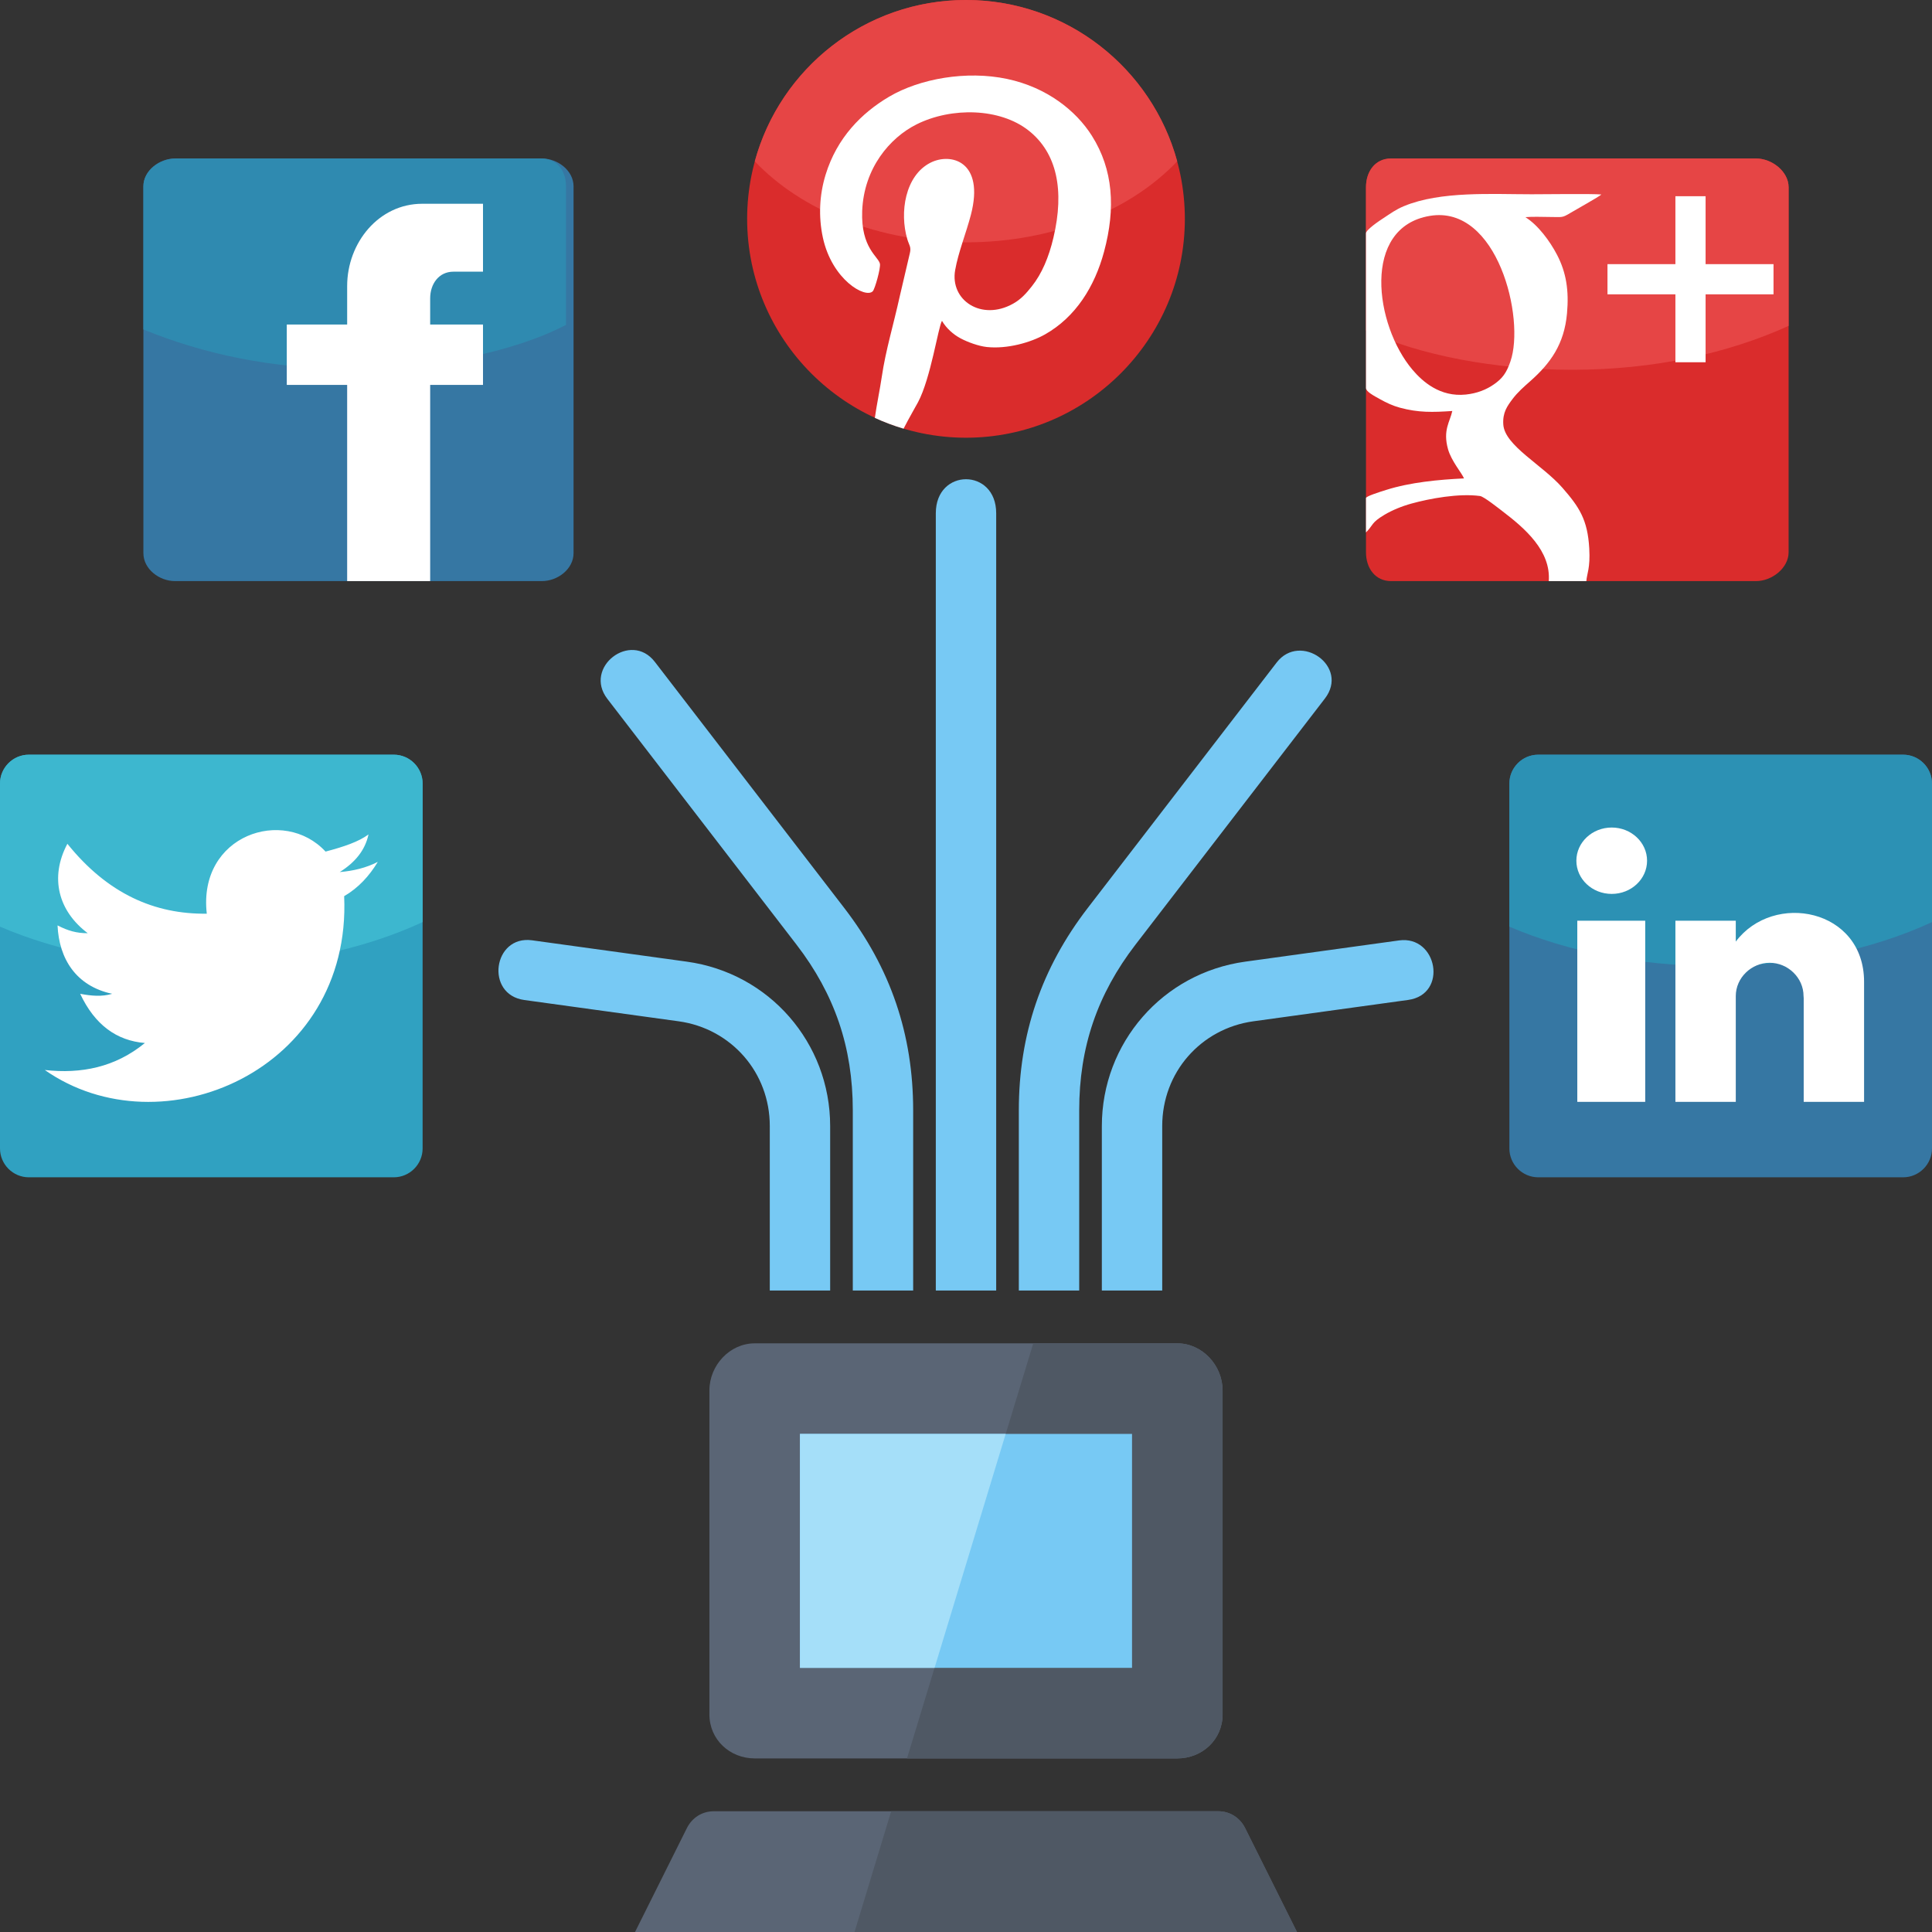
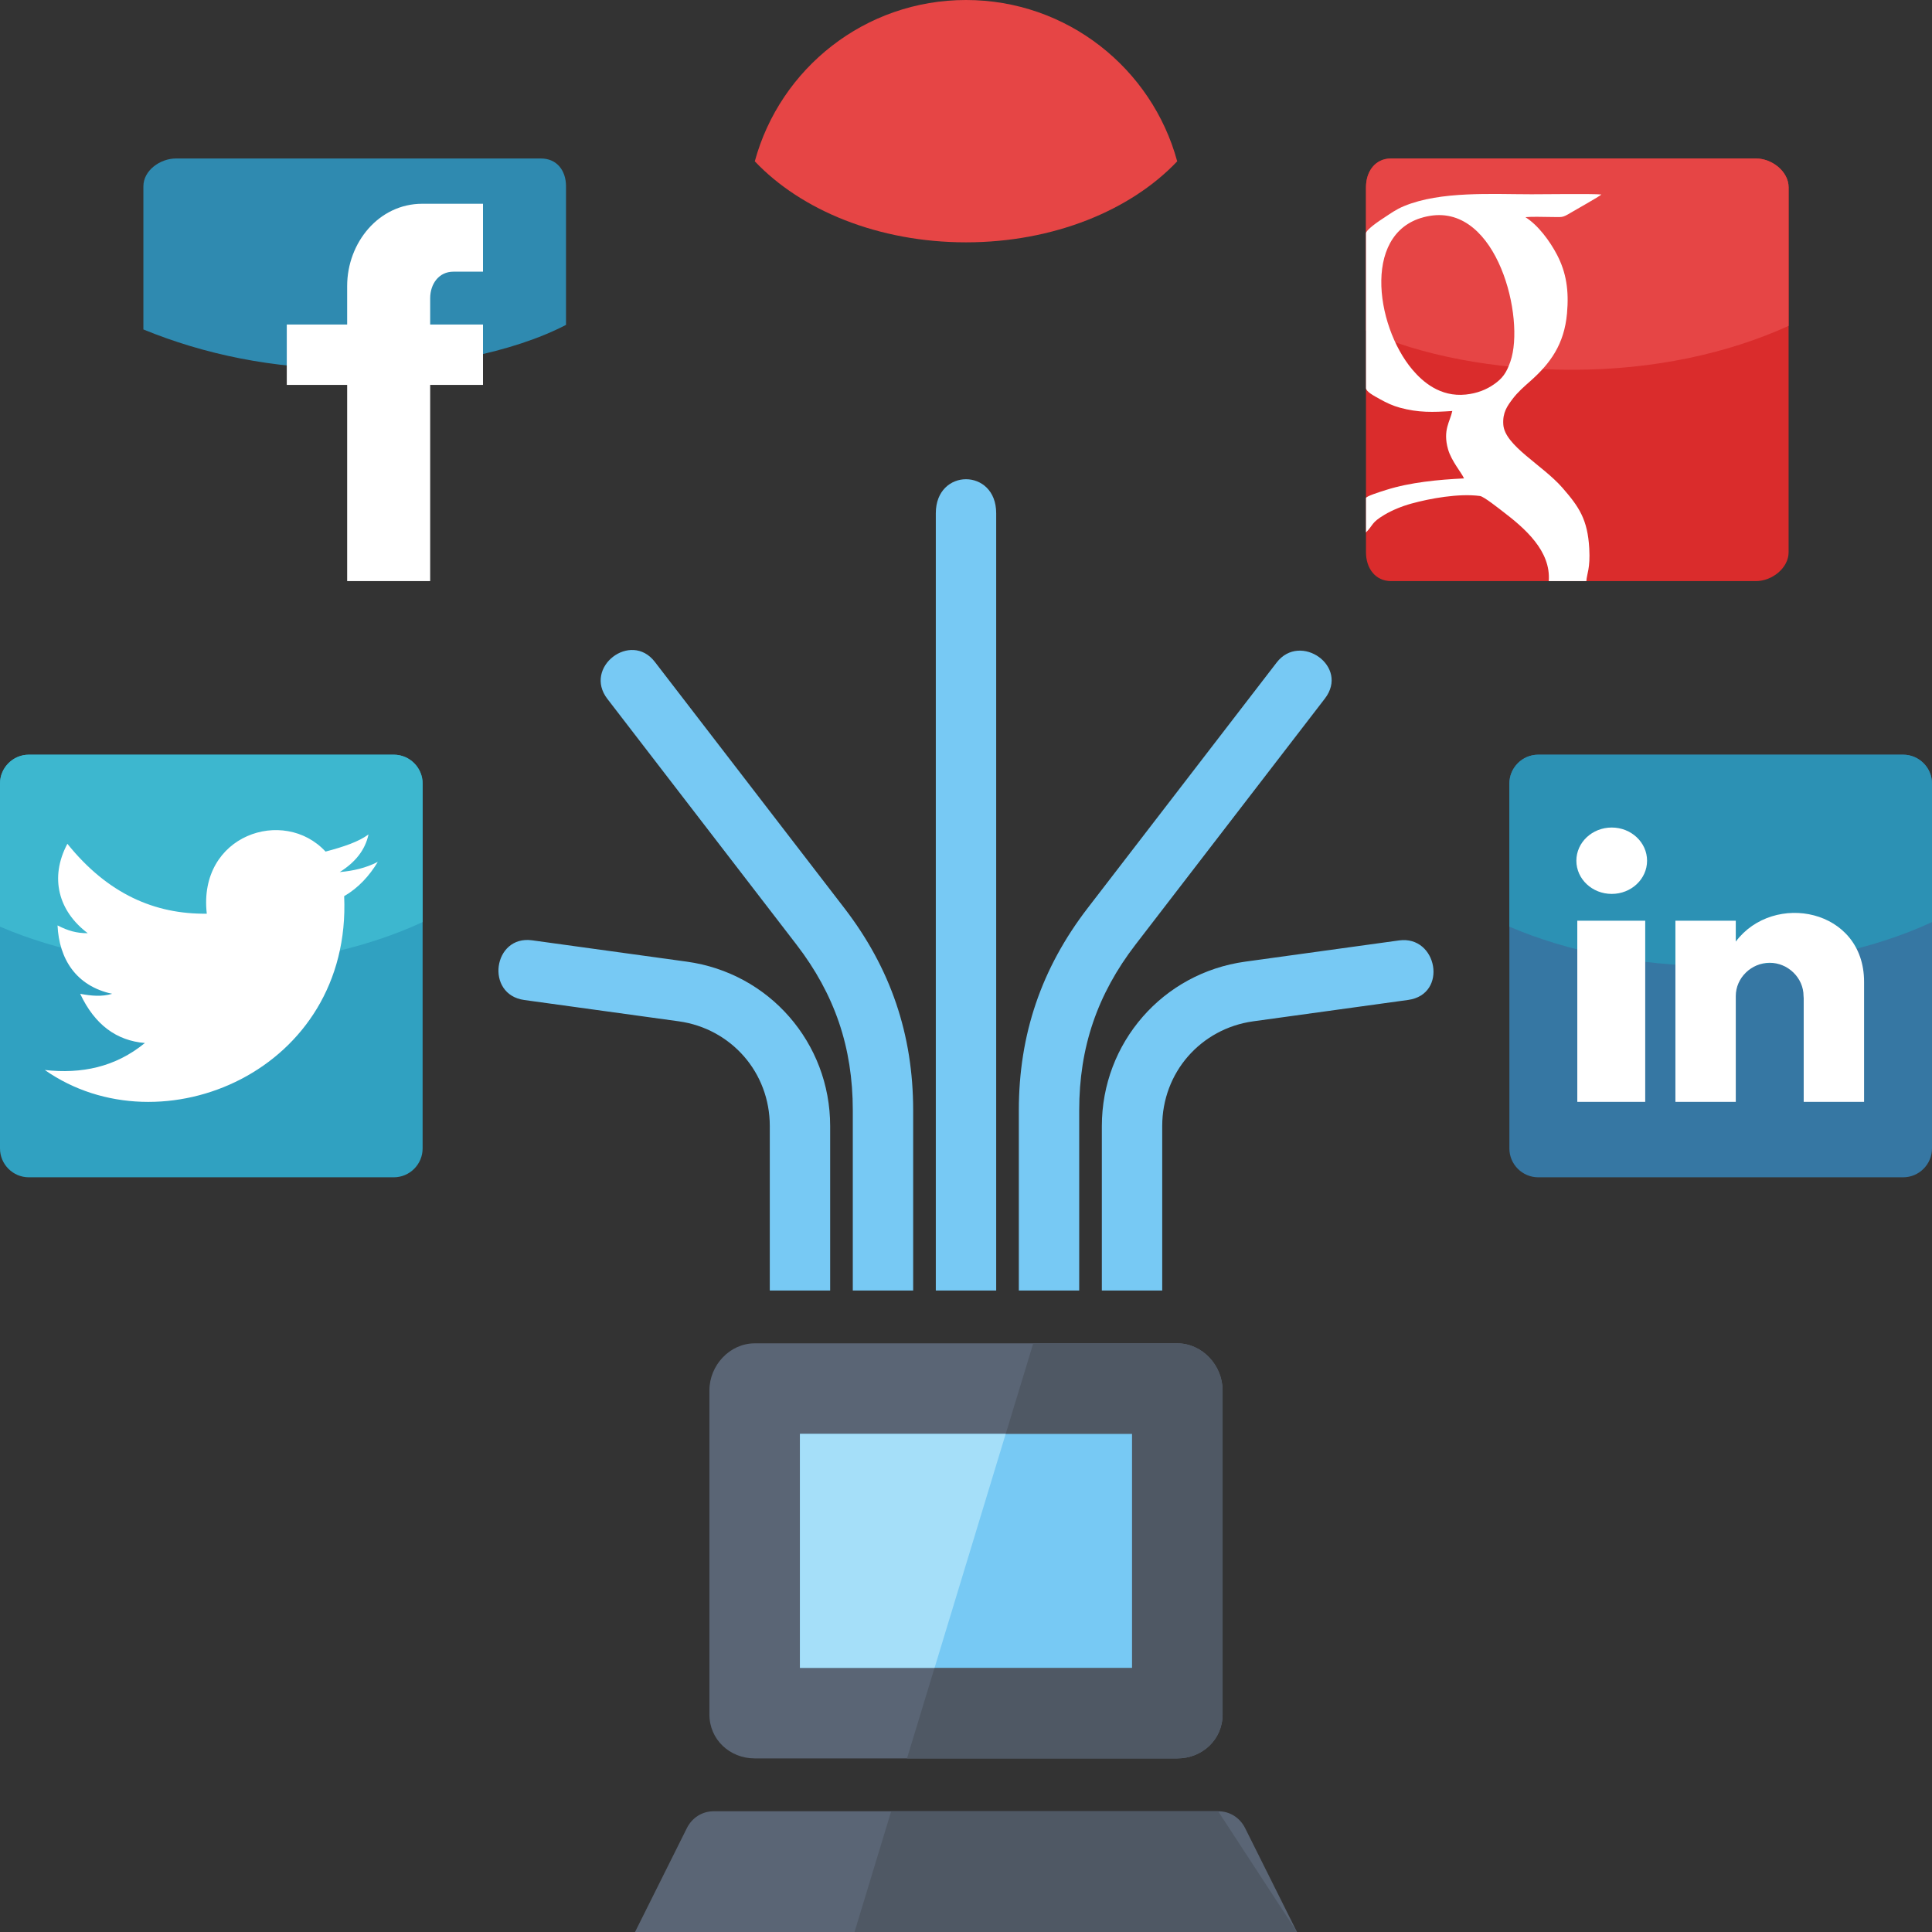
<svg xmlns="http://www.w3.org/2000/svg" height="256px" id="Layer_1" viewBox="0 0 256 256" width="256px" xml:space="preserve">
  <rect x="0" y="0" width="256" height="256" fill="#333333" stroke="none" />
  <g>
    <g>
      <g>
        <path clip-rule="evenodd" d="M0,147.277v4.902c0,2.102,1.72,3.82,3.821,3.82      c32.374,0,32.706,0,48.357,0c2.103,0,3.821-1.719,3.821-3.82v-48.357c0-2.104-1.719-3.822-3.821-3.822H3.821      C1.72,100,0,101.719,0,103.822V147.277z" fill="#30A1C1" fill-rule="evenodd" />
        <path clip-rule="evenodd" d="M56,122.182v-18.359c0-2.102-1.72-3.822-3.821-3.822H3.821      C1.72,100,0,101.721,0,103.822v18.965C7.625,126.063,17.08,128,27.322,128C38.181,128,48.153,125.82,56,122.182z" fill="#3DB7CF" fill-rule="evenodd" />
        <path clip-rule="evenodd" d="M19.198,138.203c-3.916,3.207-8.407,4.117-13.261,3.578      c15.425,10.803,40.689,0.098,39.666-23.035c1.896-1.104,3.327-2.674,4.459-4.543c-1.556,0.799-3.256,1.199-5.046,1.35      c2.032-1.268,3.368-2.896,3.813-4.986c-1.316,0.973-3.258,1.629-5.691,2.273c-5.531-5.98-16.926-2.209-15.738,8.229      c-6.863,0.088-13.11-2.598-18.471-9.262c-2.389,4.488-1.182,8.934,2.699,11.848c-1.48,0.006-2.613-0.318-4.003-1.033      c0.204,4.449,2.46,8.031,7.23,9.063c-1.366,0.414-2.791,0.271-4.23,0C12.563,135.809,15.461,137.895,19.198,138.203z" fill="#FFFFFF" fill-rule="evenodd" />
      </g>
      <g>
-         <path clip-rule="evenodd" d="M19,68.365v4.924C19,75.4,21.095,77,23.206,77      c32.525,0,32.858,0,48.584,0c2.111,0,4.21-1.6,4.21-3.711V24.705C76,22.594,73.901,21,71.79,21H23.206      C21.095,21,19,22.594,19,24.705V68.365z" fill="#3677A3" fill-rule="evenodd" />
        <path clip-rule="evenodd" d="M75,43.049V24.688C75,22.586,73.778,21,71.677,21H23.318      C21.217,21,19,22.586,19,24.688v18.967c8,3.275,17.08,5.213,27.322,5.213C57.18,48.867,68,46.688,75,43.049z" fill="#2F8AB0" fill-rule="evenodd" />
        <path clip-rule="evenodd" d="M46,77V51h-8v-8h8v-5.094C46,32.156,50.197,27,55.948,27H64v9      h-3.928C58.155,36,57,37.615,57,39.533V43h7v8h-7v26H46z" fill="#FFFFFF" fill-rule="evenodd" />
      </g>
      <g>
        <path clip-rule="evenodd" d="M200,147.277v4.902c0,2.102,1.72,3.82,3.821,3.82      c32.374,0,32.706,0,48.358,0c2.101,0,3.82-1.719,3.82-3.82v-48.357c0-2.102-1.72-3.822-3.82-3.822h-48.358      c-2.102,0-3.821,1.721-3.821,3.822V147.277z" fill="#3677A3" fill-rule="evenodd" />
        <path clip-rule="evenodd" d="M256,122.182v-18.359c0-2.102-1.72-3.822-3.821-3.822h-48.357      c-2.102,0-3.821,1.721-3.821,3.822v18.965c7.625,3.275,17.08,5.213,27.322,5.213C238.181,128,248.153,125.82,256,122.182z" fill="#2C91B4" fill-rule="evenodd" />
        <path clip-rule="evenodd" d="M213.561,109.652c2.587,0,4.684,1.971,4.684,4.398      c0,2.43-2.097,4.398-4.684,4.398s-4.684-1.969-4.684-4.398C208.877,111.623,210.974,109.652,213.561,109.652L213.561,109.652z       M209,122h9v24h-9V122L209,122z M230,131.984V146h-8v-24h8v2.766c5-6.666,17-4.365,17,5.328V146h-8v-13.727      c0-0.096-0.021-0.191-0.021-0.289c0-2.436-2.085-4.41-4.489-4.41S230,129.549,230,131.984z" fill="#FFFFFF" fill-rule="evenodd" />
      </g>
      <g>
        <path clip-rule="evenodd" d="M181,68.275v4.902c0,2.102,1.222,3.822,3.323,3.822      c32.374,0,32.706,0,48.357,0c2.103,0,4.319-1.721,4.319-3.822V24.818c0-2.102-2.217-3.818-4.319-3.818h-48.357      c-2.102,0-3.323,1.717-3.323,3.818V68.275z" fill="#DA2C2C" fill-rule="evenodd" />
        <path clip-rule="evenodd" d="M237,43.18V24.818c0-2.102-2.217-3.818-4.318-3.818h-48.358      c-2.102,0-3.323,1.717-3.323,3.818v18.967c7,3.275,17.08,5.213,27.322,5.213C219.181,48.998,229,46.818,237,43.18z" fill="#E64545" fill-rule="evenodd" />
        <path clip-rule="evenodd" d="M189.483,28.602c8.939-1.473,12.631,13.594,10.655,19.295      c-0.532,1.537-1.065,2.242-2.149,3.006c-1.026,0.725-2.26,1.219-3.762,1.377c-3.425,0.357-5.751-1.734-7.065-3.285      C182.172,43.111,180.361,30.102,189.483,28.602L189.483,28.602z M181,51.408c0,0.484,0.983,1.002,1.908,1.514      c0.812,0.451,1.641,0.844,2.598,1.102c2.443,0.66,4.326,0.613,6.932,0.434c-0.305,1.428-1.277,2.525-0.571,5.053      c0.438,1.57,1.811,3.143,2.123,3.881c-3.347,0.158-7.127,0.516-10.298,1.52C182.694,65.225,181,65.76,181,66v4.551      c1-1.004,0.652-1.27,2.448-2.34c1.014-0.605,2.286-1.129,3.556-1.48c2.451-0.68,6.316-1.389,9.109-1.006      c0.513,0.068,2.532,1.683,2.986,2.028c2.954,2.248,6.425,5.247,6.119,9.247h4.983c0.063-1,0.535-1.675,0.384-4.333      c-0.216-3.814-1.328-5.481-3.543-8.02c-2.672-3.061-7.67-5.598-7.848-8.405c-0.103-1.6,0.537-2.449,1.23-3.377      c0.672-0.898,1.516-1.627,2.332-2.35c2.7-2.387,4.514-4.914,4.881-8.988c0.273-3.043-0.104-5.428-1.324-7.77      c-0.937-1.795-2.504-3.936-4.195-4.984c0.997-0.09,2.276-0.023,3.305-0.023c1.619,0,1.519,0.156,2.711-0.564      c0.654-0.395,3.764-2.125,4.06-2.416c-1.188-0.115-7.515-0.029-9.254-0.029c-5.263,0-12.031-0.445-16.894,1.566      c-1.118,0.463-1.785,0.979-2.739,1.6C181.83,29.865,181,30.621,181,30.895V51.408z" fill="#FFFFFF" fill-rule="evenodd" />
-         <polygon clip-rule="evenodd" fill="#FFFFFF" fill-rule="evenodd" points="222,26 226,26 226,35 235,35 235,39 226,39 226,48       222,48 222,39 213,39 213,35 222,35     " />
      </g>
      <path clip-rule="evenodd" d="M94.591,240h66.818c1.554,0,2.884,0.849,3.578,2.237     L171.855,256H84.145l6.869-13.763C91.707,240.849,93.038,240,94.591,240L94.591,240z M100.003,178h55.994     c3.313,0,6.003,2.924,6.003,6.236v42.941c0,3.314-2.689,5.822-6.003,5.822h-55.994c-3.313,0-6.003-2.508-6.003-5.822v-42.941     C94,180.924,96.689,178,100.003,178z" fill="#5A6575" fill-rule="evenodd" />
      <path clip-rule="evenodd" d="M136.913,178h19.084c3.313,0,6.003,2.924,6.003,6.236v42.941     c0,3.314-2.689,5.822-6.003,5.822H120.18L136.913,178z" fill="#4F5864" fill-rule="evenodd" />
-       <path clip-rule="evenodd" d="M118.086,240h43.323c1.554,0,2.884,0.849,3.578,2.237     L171.855,256c-19.541,0-39.084,0-58.626,0L118.086,240z" fill="#4F5864" fill-rule="evenodd" />
+       <path clip-rule="evenodd" d="M118.086,240h43.323L171.855,256c-19.541,0-39.084,0-58.626,0L118.086,240z" fill="#4F5864" fill-rule="evenodd" />
      <g>
-         <path clip-rule="evenodd" d="M128,58c15.973,0,29-13.027,29-29S143.973,0,128,0      S99,13.027,99,29S112.027,58,128,58z" fill="#DA2C2C" fill-rule="evenodd" />
        <path clip-rule="evenodd" d="M128,0c13.378,0,24.639,9.061,27.985,21.377      c-6.134,6.484-16.38,10.734-27.985,10.734s-21.852-4.25-27.985-10.734C103.361,9.061,114.622,0,128,0z" fill="#E64545" fill-rule="evenodd" />
-         <path clip-rule="evenodd" d="M119.727,56.801c0.705-1.377,1.682-3.066,1.912-3.5      c1.7-3.191,2.69-10.031,3.178-10.787c0.574,0.988,1.498,1.799,2.432,2.303c0.96,0.518,2.422,1.045,3.494,1.162      c2.713,0.291,5.816-0.586,7.736-1.674c4.061-2.299,6.572-6.336,7.814-10.953c1.555-5.779,1.204-10.895-1.608-15.354      c-2.117-3.355-5.999-6.43-11.241-7.539c-5.387-1.139-11.568-0.037-15.623,2.35c-3.662,2.156-6.926,5.453-8.426,10.348      c-0.811,2.641-0.966,5.52-0.359,8.332c1.205,5.58,5.638,8.104,6.609,7.105c0.286-0.293,1.058-3.045,0.951-3.635      c-0.171-0.939-2.543-2.078-2.352-6.998c0.22-5.66,3.65-9.711,7.232-11.494c4.614-2.293,11.02-2.166,14.816,0.826      c3.773,2.975,4.771,7.936,3.297,14.184c-0.609,2.584-1.529,4.791-2.895,6.498c-0.711,0.891-1.401,1.682-2.466,2.273      c-4.179,2.328-8.38-0.459-7.662-4.471c0.426-2.381,1.46-4.924,2.079-7.297c1.856-7.113-2.648-8.293-5.354-6.92      c-3.351,1.701-4.126,6.586-3.063,10.15c0.232,0.779,0.539,1.014,0.333,1.838l-1.323,5.652c-0.859,3.9-1.875,7.189-2.394,10.713      c-0.239,1.621-0.681,3.748-0.921,5.459C117.15,55.936,118.419,56.412,119.727,56.801z" fill="#FFFFFF" fill-rule="evenodd" />
      </g>
      <rect clip-rule="evenodd" fill="#77C9F4" fill-rule="evenodd" height="31" width="44" x="106" y="190" />
      <polygon clip-rule="evenodd" fill="#A5DFF9" fill-rule="evenodd" points="133.258,190 106,190 106,221 123.834,221    " />
      <path clip-rule="evenodd" d="M113,171v-23.871c0-4.174-0.602-8.027-1.828-11.633     c-1.233-3.623-3.102-7.041-5.63-10.326L80.479,92.605c-3.218-4.182,3.104-9.045,6.29-4.904l25.085,32.594     c3.082,4.004,5.366,8.188,6.88,12.639c1.521,4.469,2.265,9.17,2.265,14.195V171H113L113,171z M124,171V68c0-6,8-6,8,0v103H124     L124,171z M135,171v-23.871c0-5.025,0.746-9.727,2.266-14.195c1.516-4.451,3.798-8.635,6.88-12.639l25.019-32.508     c3.119-4.053,9.672,0.51,6.388,4.777l-25.094,32.605c-2.528,3.285-4.398,6.703-5.631,10.326     c-1.227,3.605-1.827,7.459-1.827,11.633V171H135L135,171z M146,171h8v-21.795c0-3.539,1.271-6.768,3.409-9.221     c2.15-2.467,5.175-4.176,8.663-4.656l20.51-2.83c5.333-0.736,3.869-8.588-1.198-7.887l-20.374,2.811     c-5.475,0.754-10.223,3.438-13.601,7.314c-3.392,3.891-5.409,8.959-5.409,14.469V171L146,171z M102,171h8v-21.795     c0-5.508-2.018-10.578-5.41-14.469c-3.378-3.877-8.125-6.561-13.6-7.314l-20.482-2.826c-5.174-0.713-6.268,7.188-1.04,7.91     l20.46,2.822c3.487,0.48,6.511,2.189,8.663,4.658c2.137,2.451,3.41,5.68,3.41,9.219V171z" fill="#77C9F4" fill-rule="evenodd" />
    </g>
  </g>
</svg>